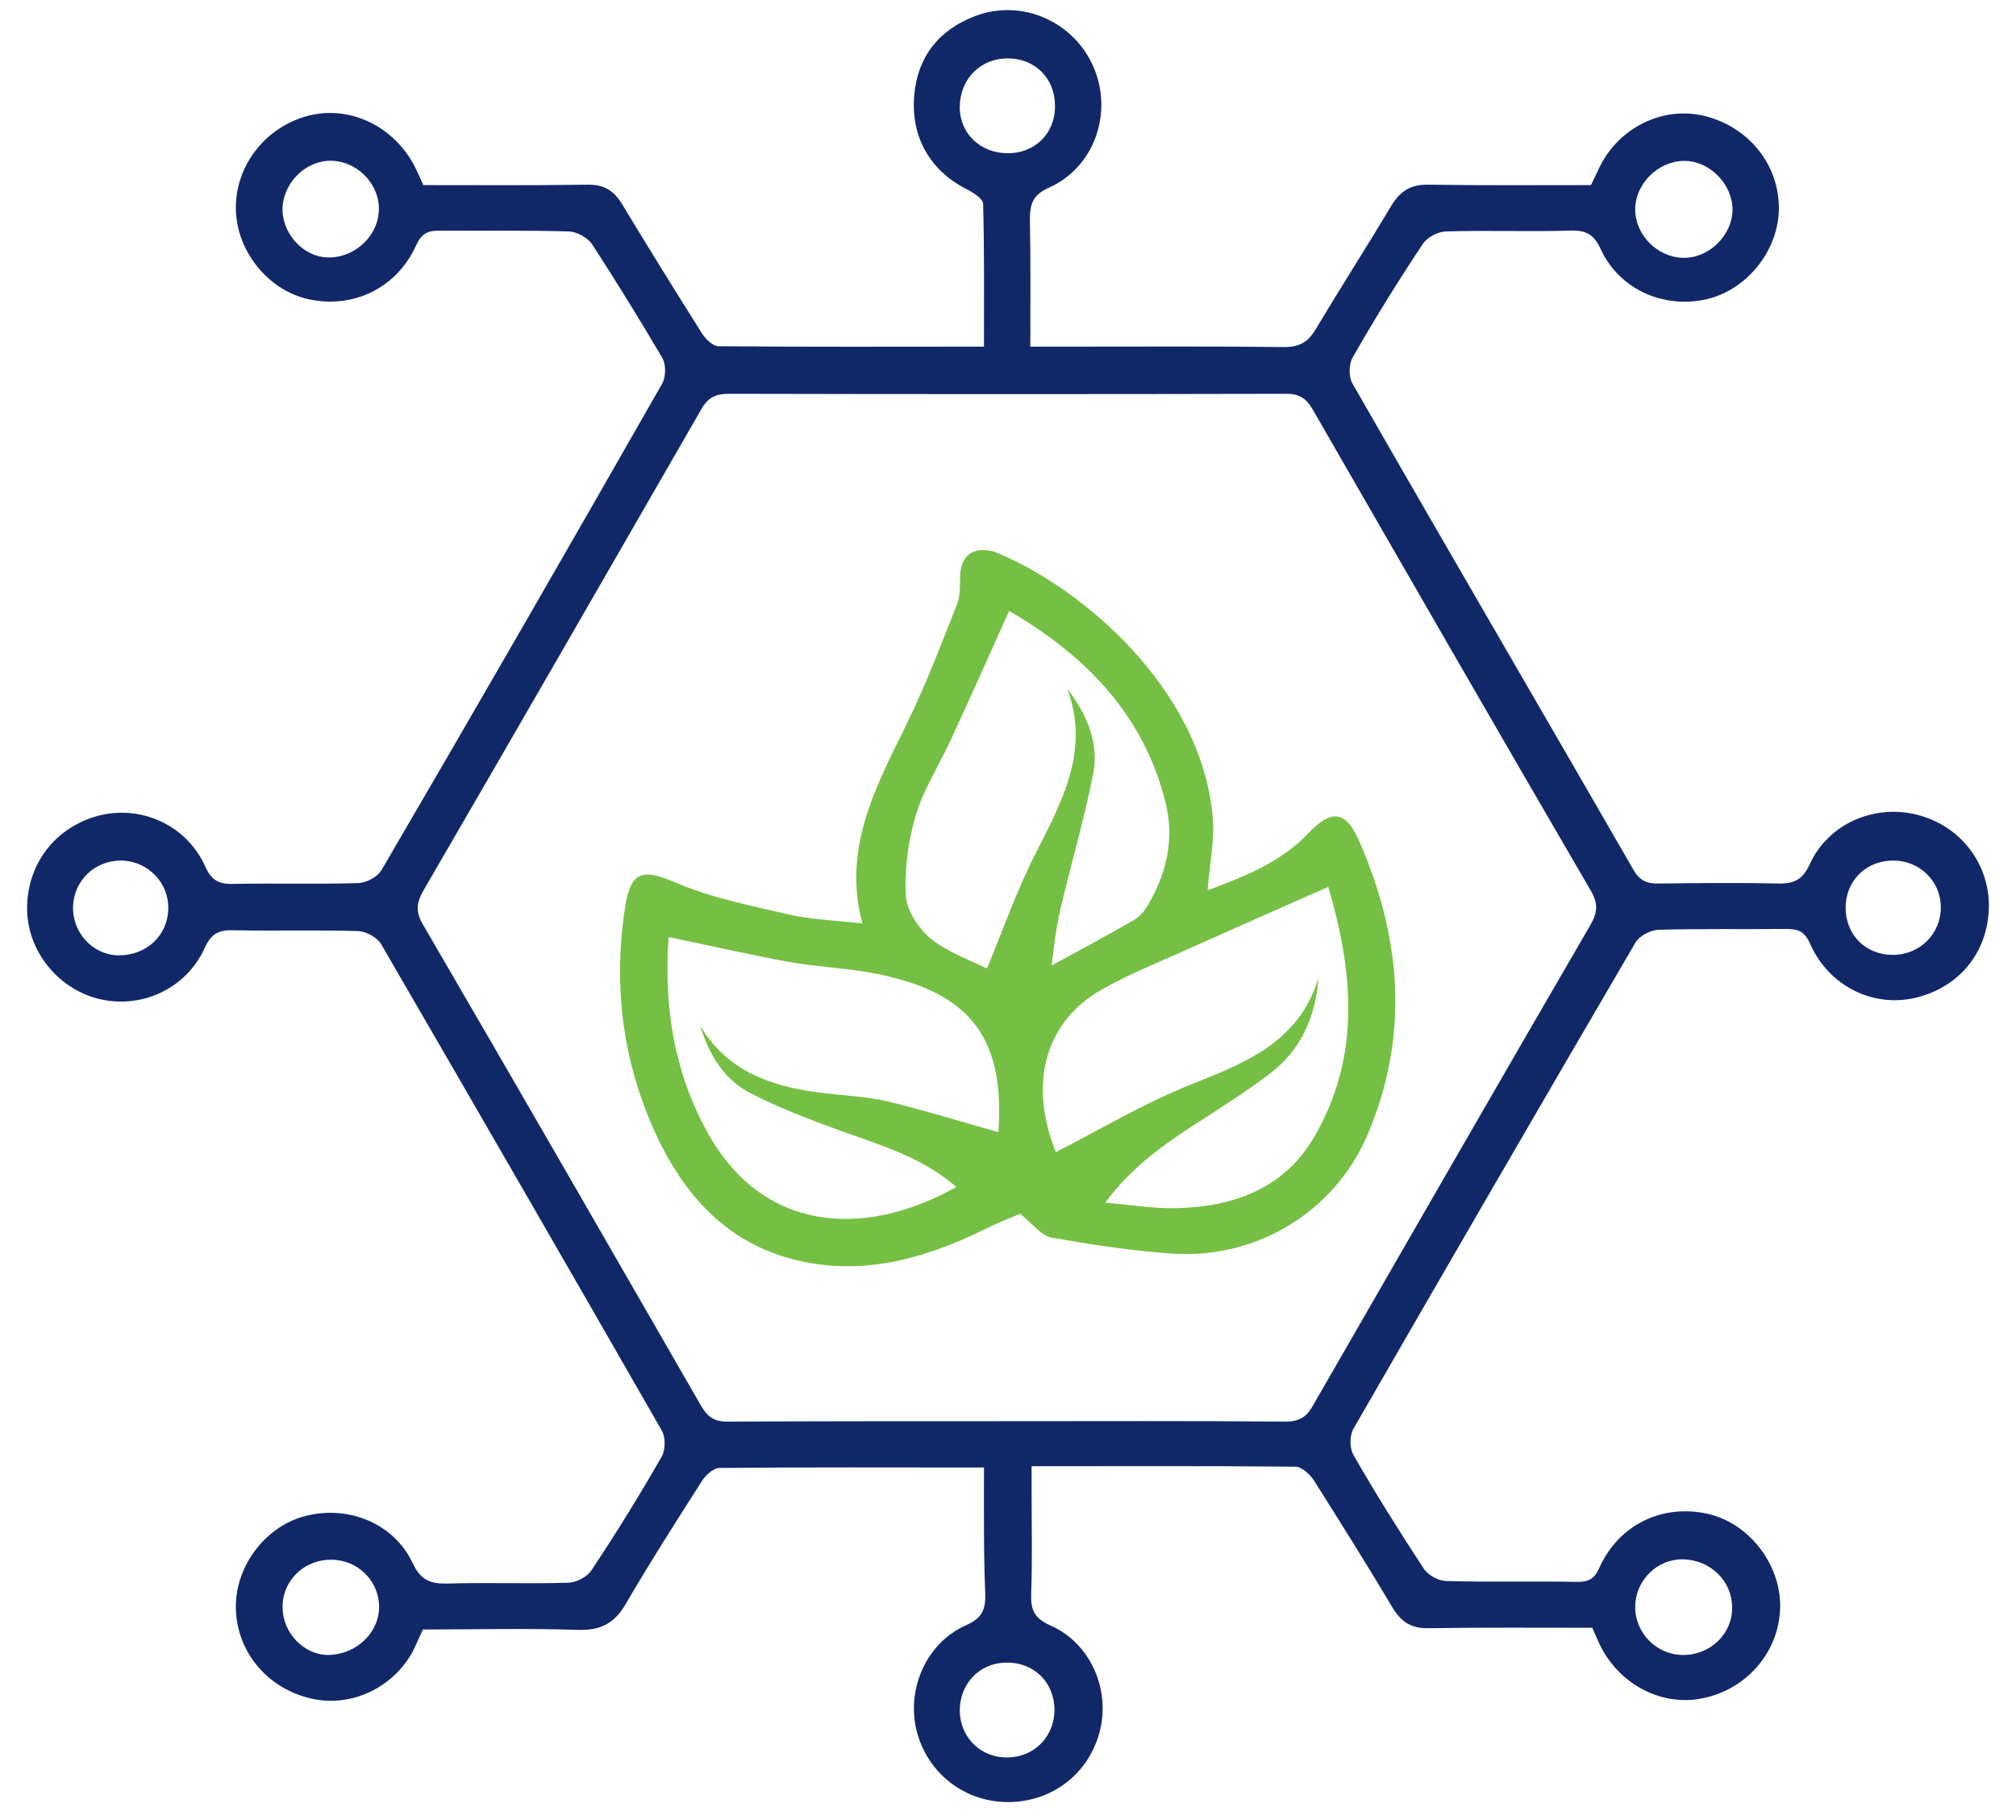
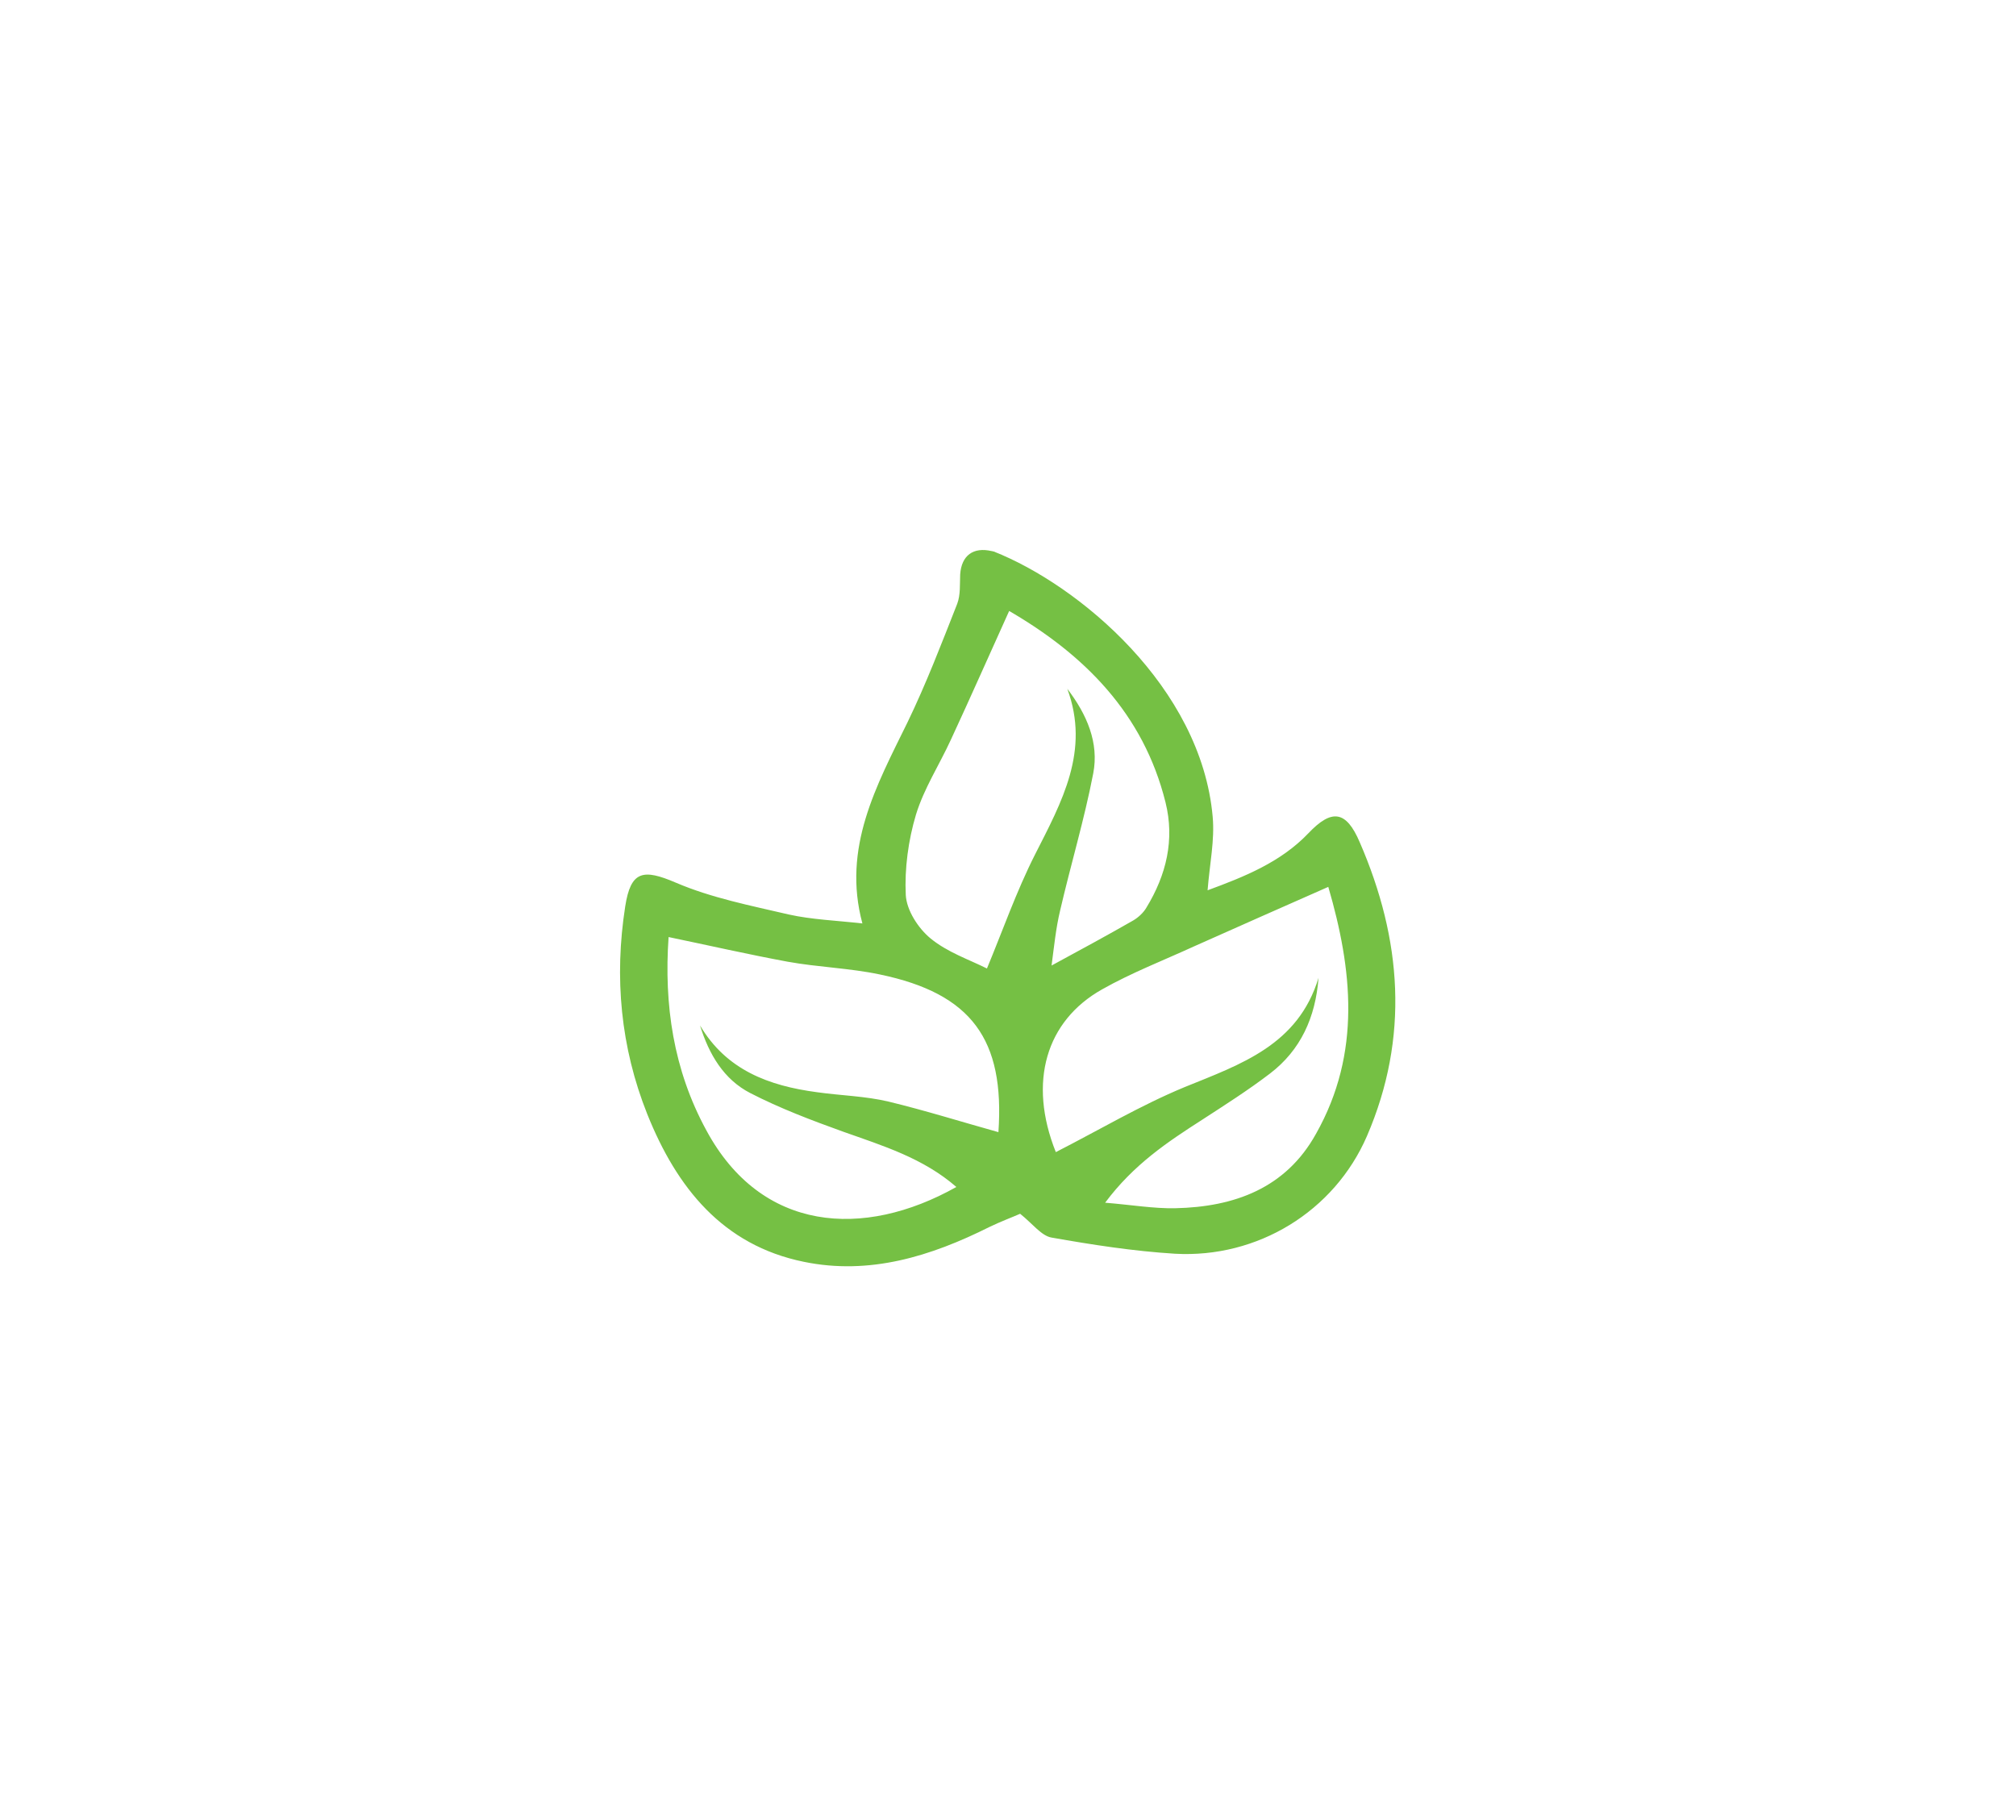
<svg xmlns="http://www.w3.org/2000/svg" width="72" height="65" viewBox="0 0 72 65" fill="none">
-   <path d="M35.142 52.413C31.909 52.413 28.812 52.398 25.7 52.428C25.472 52.428 25.183 52.701 25.047 52.929C24.136 54.356 23.225 55.783 22.375 57.241C21.98 57.939 21.509 58.227 20.69 58.212C18.822 58.151 16.955 58.197 15.103 58.197C14.966 58.486 14.86 58.743 14.739 58.986C14.01 60.322 12.461 61.021 11.019 60.641C9.486 60.246 8.438 58.941 8.423 57.408C8.408 55.905 9.516 54.462 10.974 54.128C12.492 53.764 14.086 54.432 14.739 55.829C15.027 56.451 15.391 56.573 15.999 56.557C17.441 56.512 18.883 56.573 20.31 56.527C20.599 56.512 20.978 56.315 21.13 56.072C22.011 54.751 22.845 53.4 23.635 52.018C23.771 51.775 23.771 51.32 23.635 51.092C20.31 45.293 16.97 39.509 13.615 33.725C13.479 33.482 13.084 33.269 12.796 33.254C11.308 33.209 9.82 33.254 8.332 33.224C7.816 33.209 7.543 33.345 7.315 33.846C6.677 35.273 5.129 36.017 3.626 35.698C2.138 35.38 1 34.029 0.969 32.51C0.939 30.901 1.941 29.565 3.489 29.14C5.023 28.73 6.662 29.459 7.33 30.947C7.558 31.463 7.846 31.584 8.347 31.569C9.835 31.539 11.323 31.584 12.811 31.539C13.099 31.524 13.494 31.311 13.63 31.068C17.001 25.299 20.34 19.5 23.65 13.701C23.787 13.458 23.787 13.002 23.65 12.775C22.845 11.408 22.011 10.057 21.145 8.721C20.993 8.494 20.614 8.281 20.325 8.266C18.792 8.22 17.244 8.251 15.71 8.236C15.285 8.236 15.057 8.327 14.86 8.767C14.162 10.3 12.598 11.044 10.989 10.68C9.547 10.346 8.423 8.934 8.423 7.416C8.423 5.822 9.592 4.41 11.201 4.091C12.689 3.803 14.223 4.638 14.89 6.11C14.966 6.262 15.042 6.429 15.118 6.611C17.061 6.611 19.02 6.626 20.963 6.596C21.57 6.581 21.935 6.808 22.238 7.325C23.164 8.858 24.105 10.376 25.062 11.894C25.198 12.107 25.457 12.365 25.654 12.365C28.781 12.395 31.909 12.38 35.142 12.38C35.142 10.649 35.157 8.964 35.112 7.279C35.112 7.097 34.748 6.869 34.505 6.748C33.229 6.095 32.516 4.896 32.653 3.393C32.774 2.011 33.548 1.055 34.839 0.569C36.493 -0.053 38.361 0.766 39.059 2.406C39.757 4.03 39.089 5.974 37.465 6.702C36.888 6.96 36.782 7.279 36.782 7.841C36.812 9.329 36.797 10.816 36.797 12.38C37.374 12.38 37.86 12.38 38.361 12.38C40.866 12.38 43.37 12.365 45.86 12.395C46.422 12.395 46.725 12.213 46.999 11.742C47.879 10.27 48.805 8.828 49.686 7.355C50.005 6.824 50.384 6.581 51.022 6.596C52.935 6.626 54.863 6.611 56.821 6.611C56.927 6.383 57.034 6.171 57.14 5.943C57.838 4.546 59.387 3.787 60.859 4.137C62.423 4.516 63.516 5.837 63.531 7.401C63.546 8.903 62.423 10.331 60.981 10.68C59.432 11.044 57.838 10.346 57.17 8.903C56.927 8.372 56.654 8.22 56.092 8.236C54.605 8.281 53.117 8.22 51.629 8.266C51.341 8.281 50.961 8.478 50.809 8.721C49.929 10.042 49.094 11.393 48.304 12.775C48.168 13.018 48.168 13.473 48.304 13.701C51.629 19.5 54.999 25.269 58.339 31.068C58.567 31.463 58.84 31.569 59.25 31.554C60.662 31.539 62.074 31.524 63.501 31.554C64.078 31.569 64.381 31.417 64.639 30.856C65.292 29.429 66.917 28.715 68.45 29.095C69.938 29.459 70.985 30.734 71.031 32.252C71.061 33.877 70.09 35.182 68.526 35.607C66.977 36.032 65.338 35.258 64.655 33.725C64.472 33.3 64.26 33.178 63.82 33.178C62.286 33.194 60.738 33.163 59.205 33.209C58.931 33.224 58.537 33.436 58.4 33.679C55.03 39.448 51.675 45.232 48.335 51.032C48.198 51.274 48.198 51.73 48.335 51.958C49.124 53.339 49.974 54.69 50.84 56.011C50.992 56.254 51.371 56.466 51.66 56.466C53.223 56.512 54.787 56.466 56.35 56.497C56.776 56.497 56.958 56.36 57.125 55.981C57.823 54.447 59.372 53.703 60.996 54.068C62.468 54.402 63.607 55.874 63.577 57.408C63.546 58.986 62.393 60.338 60.799 60.656C59.311 60.96 57.762 60.125 57.094 58.653C57.018 58.486 56.958 58.334 56.867 58.136C54.923 58.136 52.98 58.121 51.037 58.151C50.43 58.167 50.065 57.954 49.747 57.438C48.836 55.905 47.879 54.386 46.923 52.868C46.786 52.656 46.483 52.383 46.27 52.383C43.158 52.352 40.061 52.367 36.843 52.367C36.843 52.732 36.843 53.051 36.843 53.369C36.843 54.553 36.873 55.738 36.827 56.937C36.812 57.514 36.949 57.802 37.526 58.06C38.938 58.683 39.651 60.322 39.287 61.795C38.907 63.343 37.571 64.376 35.962 64.361C34.413 64.345 33.093 63.298 32.728 61.78C32.379 60.292 33.093 58.668 34.505 58.045C35.081 57.787 35.203 57.483 35.188 56.922C35.127 55.48 35.142 53.992 35.142 52.413ZM35.962 50.758C39.272 50.758 42.581 50.743 45.891 50.773C46.376 50.773 46.65 50.637 46.892 50.197C50.187 44.473 53.481 38.75 56.806 33.026C57.064 32.571 57.079 32.252 56.806 31.797C53.481 26.089 50.187 20.365 46.892 14.642C46.65 14.217 46.392 14.05 45.891 14.065C39.272 14.08 32.653 14.08 26.034 14.065C25.548 14.065 25.274 14.202 25.032 14.642C21.737 20.365 18.443 26.089 15.118 31.812C14.86 32.267 14.845 32.586 15.118 33.042C18.443 38.75 21.737 44.473 25.032 50.197C25.274 50.622 25.532 50.789 26.034 50.773C29.343 50.758 32.653 50.758 35.962 50.758ZM61.876 7.492C61.876 6.566 61.041 5.731 60.131 5.746C59.205 5.761 58.385 6.581 58.4 7.507C58.415 8.403 59.205 9.192 60.1 9.207C61.026 9.237 61.861 8.418 61.876 7.492ZM60.115 59.108C61.087 59.108 61.876 58.349 61.861 57.408C61.861 56.466 61.087 55.707 60.1 55.692C59.189 55.677 58.415 56.436 58.4 57.362C58.385 58.319 59.159 59.108 60.115 59.108ZM10.093 7.37C10.033 8.266 10.761 9.131 11.642 9.192C12.568 9.253 13.448 8.524 13.524 7.598C13.615 6.687 12.871 5.822 11.93 5.746C11.019 5.67 10.169 6.429 10.093 7.37ZM11.809 55.707C10.837 55.707 10.063 56.481 10.093 57.438C10.108 58.334 10.867 59.108 11.718 59.108C12.735 59.093 13.555 58.303 13.539 57.362C13.524 56.436 12.75 55.692 11.809 55.707ZM67.615 30.734C66.628 30.734 65.9 31.478 65.915 32.45C65.93 33.406 66.643 34.104 67.6 34.104C68.571 34.104 69.33 33.345 69.315 32.374C69.3 31.463 68.556 30.734 67.615 30.734ZM36.008 2.087C35.021 2.072 34.292 2.816 34.277 3.803C34.262 4.744 34.99 5.457 35.962 5.473C36.964 5.488 37.693 4.759 37.678 3.772C37.678 2.801 36.964 2.087 36.008 2.087ZM4.218 34.12C5.205 34.135 5.979 33.436 6.009 32.48C6.04 31.524 5.281 30.749 4.324 30.734C3.383 30.734 2.639 31.448 2.609 32.374C2.578 33.315 3.322 34.104 4.218 34.12ZM37.662 61.051C37.647 60.064 36.903 59.351 35.916 59.381C34.975 59.396 34.277 60.14 34.277 61.097C34.292 62.068 35.036 62.797 36.023 62.767C36.964 62.736 37.662 62.008 37.662 61.051Z" fill="#112868" />
  <path d="M36.433 43.35C36.159 43.471 35.749 43.623 35.34 43.82C33.245 44.868 31.058 45.551 28.705 45.065C25.806 44.473 24.166 42.408 23.119 39.797C22.162 37.399 21.934 34.909 22.329 32.374C22.527 31.099 22.967 31.023 24.136 31.524C25.411 32.07 26.808 32.343 28.174 32.662C28.994 32.844 29.859 32.875 30.8 32.981C30.072 30.279 31.301 28.062 32.41 25.8C33.078 24.419 33.624 22.992 34.186 21.565C34.307 21.246 34.277 20.866 34.292 20.517C34.338 19.834 34.763 19.53 35.416 19.682C35.446 19.682 35.461 19.697 35.491 19.697C38.528 20.897 42.9 24.54 43.31 29.171C43.386 30.005 43.203 30.856 43.128 31.797C44.448 31.311 45.739 30.795 46.726 29.762C47.56 28.882 48.077 28.943 48.562 30.081C50.065 33.543 50.339 37.05 48.821 40.572C47.652 43.274 44.904 44.944 41.959 44.777C40.486 44.686 39.014 44.458 37.556 44.2C37.192 44.139 36.873 43.699 36.433 43.35ZM47.439 31.675C45.754 32.419 44.206 33.102 42.642 33.801C41.549 34.302 40.41 34.742 39.363 35.334C37.359 36.458 36.706 38.644 37.708 41.148C39.226 40.374 40.729 39.479 42.308 38.826C44.327 38.006 46.361 37.323 47.09 34.924C46.984 36.336 46.452 37.505 45.359 38.34C44.585 38.932 43.75 39.463 42.93 39.995C41.701 40.784 40.486 41.589 39.469 42.955C40.41 43.031 41.2 43.168 41.974 43.152C44.084 43.107 45.921 42.439 46.999 40.496C48.638 37.596 48.289 34.59 47.439 31.675ZM34.156 42.393C32.971 41.361 31.529 40.921 30.117 40.42C28.979 40.01 27.855 39.585 26.793 39.038C25.851 38.553 25.32 37.657 25.001 36.624C25.942 38.218 27.46 38.78 29.176 39.008C30.026 39.129 30.892 39.145 31.727 39.342C33.047 39.661 34.353 40.071 35.658 40.435C35.886 37.126 34.702 35.486 31.423 34.803C30.345 34.575 29.222 34.545 28.128 34.347C26.732 34.089 25.335 33.77 23.878 33.467C23.711 35.881 24.045 38.203 25.229 40.374C27.187 44.003 30.831 44.261 34.156 42.393ZM35.248 34.59C35.81 33.239 36.296 31.842 36.964 30.522C37.92 28.639 38.938 26.817 38.118 24.601C38.816 25.512 39.256 26.529 39.044 27.622C38.725 29.277 38.239 30.886 37.86 32.526C37.708 33.163 37.647 33.801 37.556 34.484C38.619 33.907 39.545 33.406 40.471 32.875C40.653 32.768 40.835 32.601 40.941 32.419C41.655 31.25 41.959 29.99 41.625 28.654C40.835 25.481 38.725 23.371 35.992 21.792C35.962 21.777 35.901 21.823 36.068 21.762C35.324 23.402 34.657 24.92 33.958 26.423C33.548 27.318 33.002 28.153 32.713 29.095C32.44 30.005 32.303 31.023 32.349 31.964C32.379 32.51 32.789 33.148 33.229 33.512C33.837 34.013 34.611 34.271 35.248 34.59Z" fill="#75C044" />
</svg>